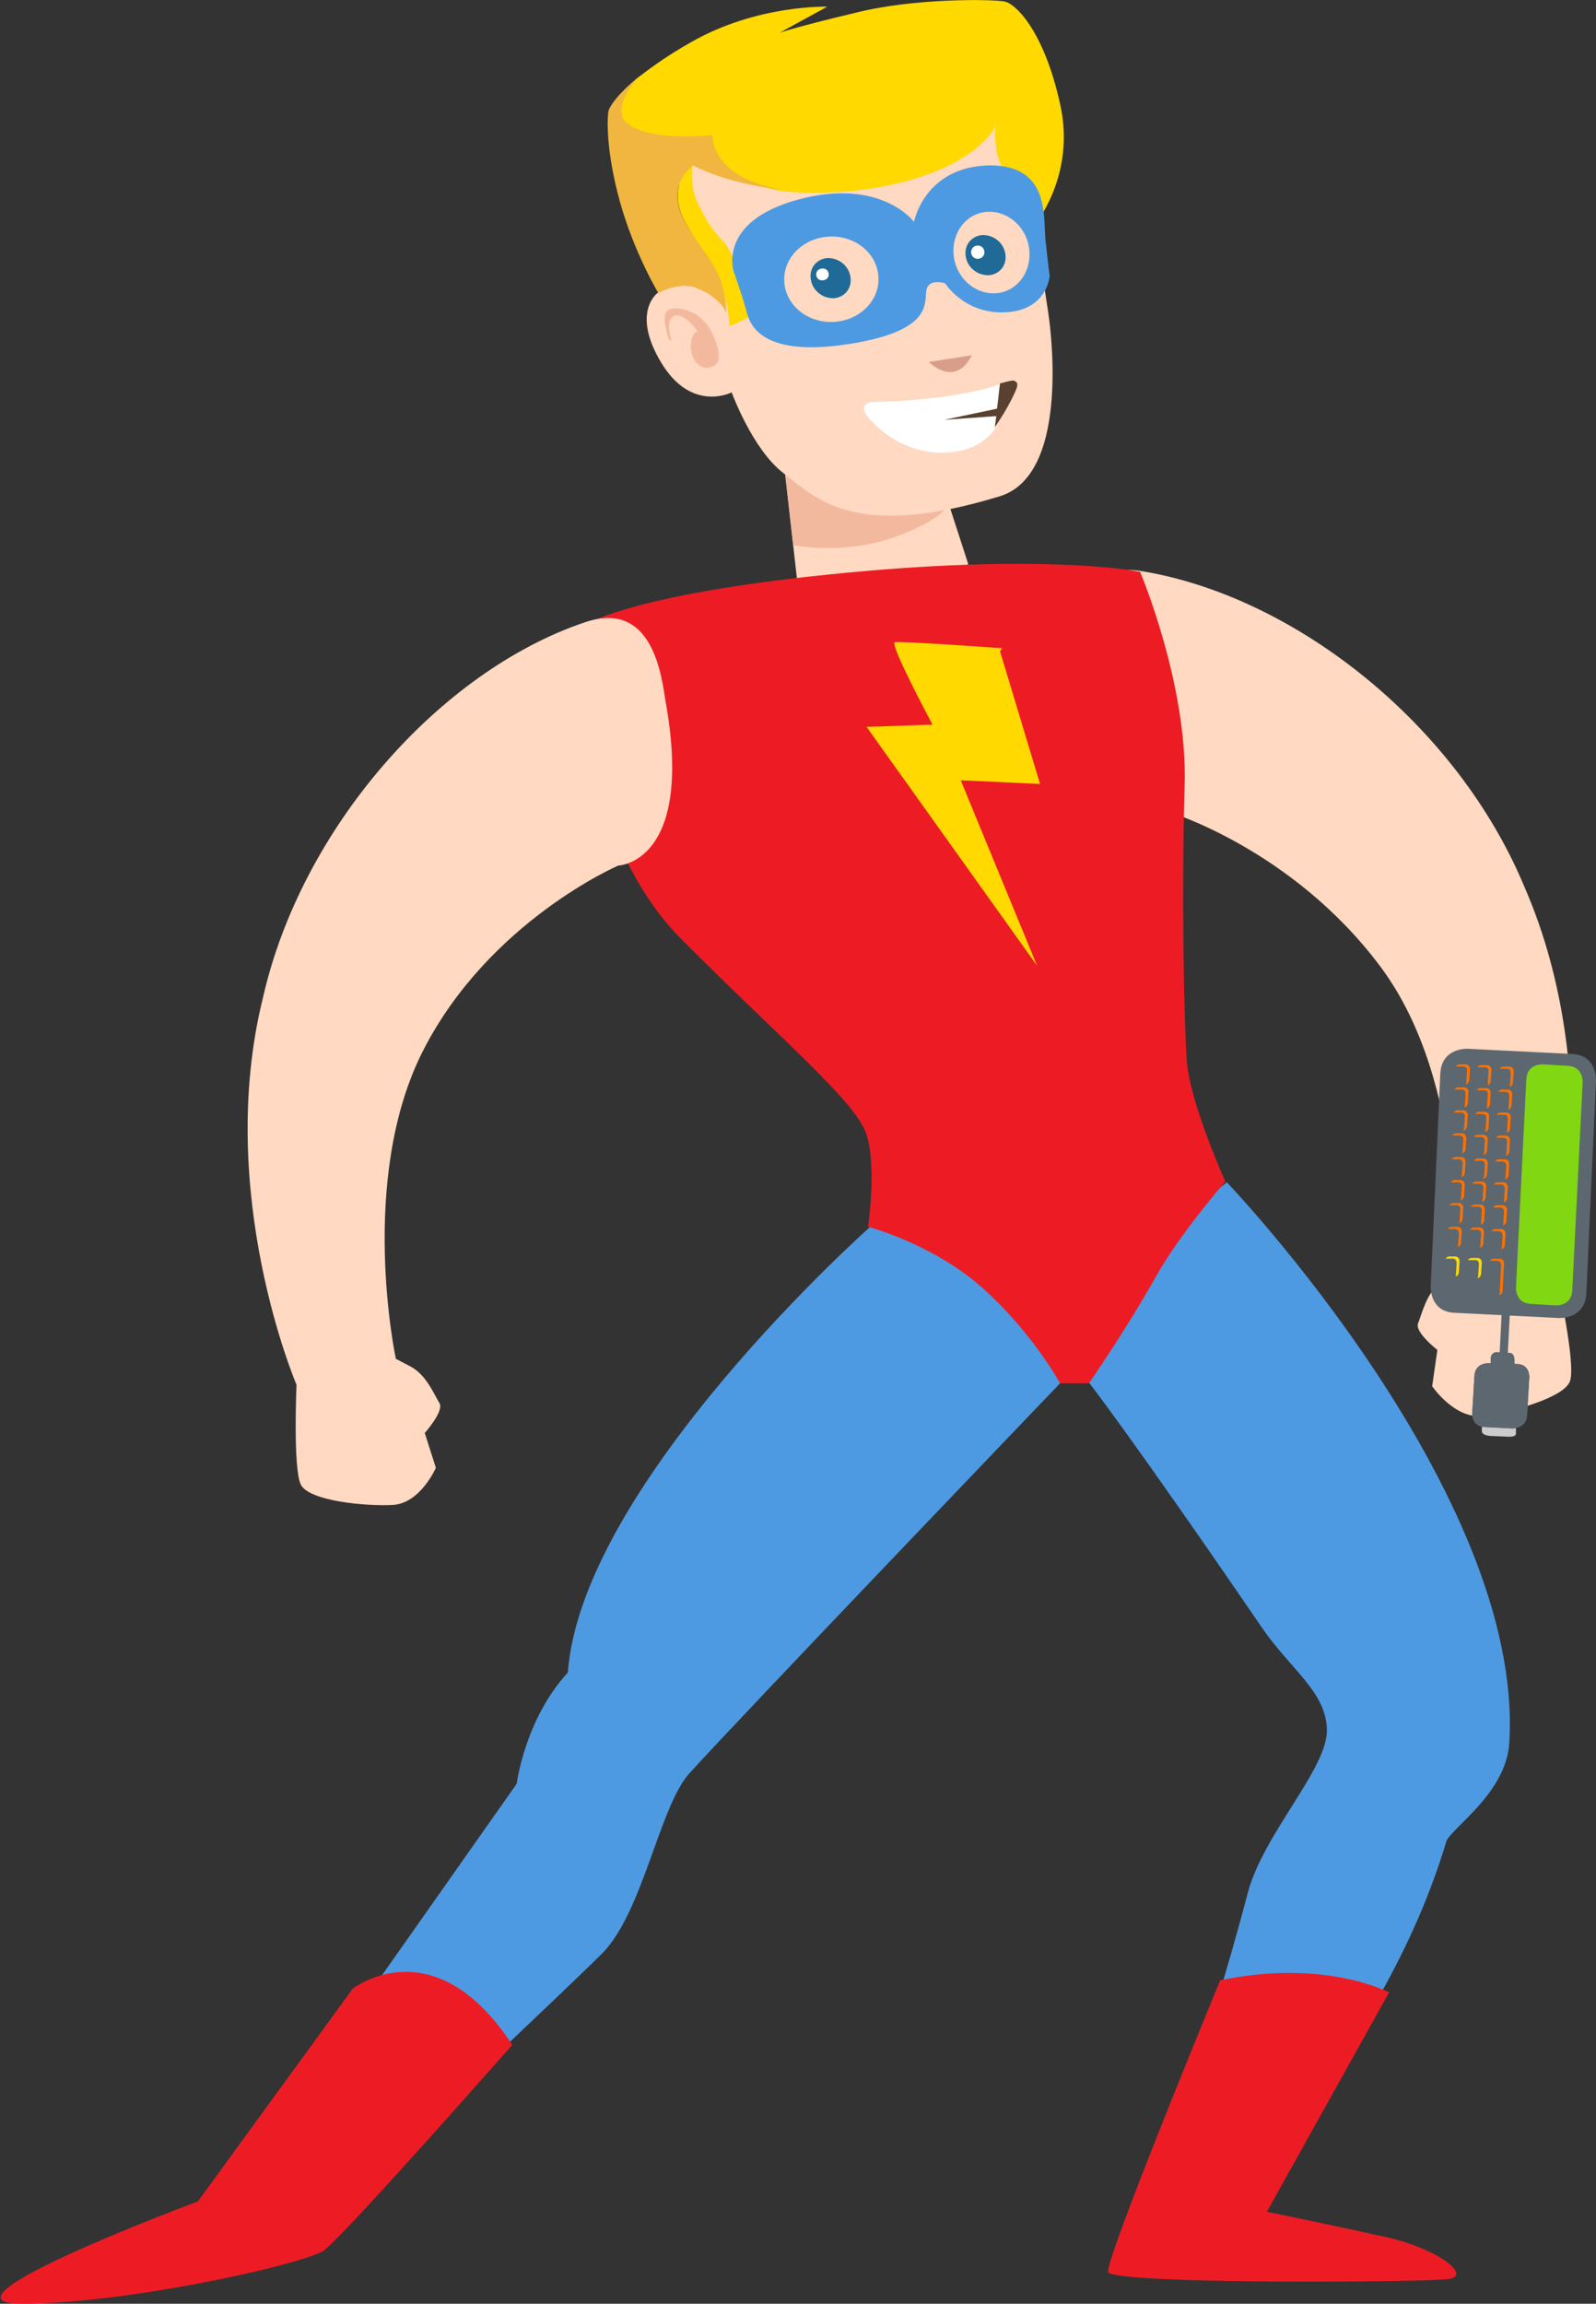
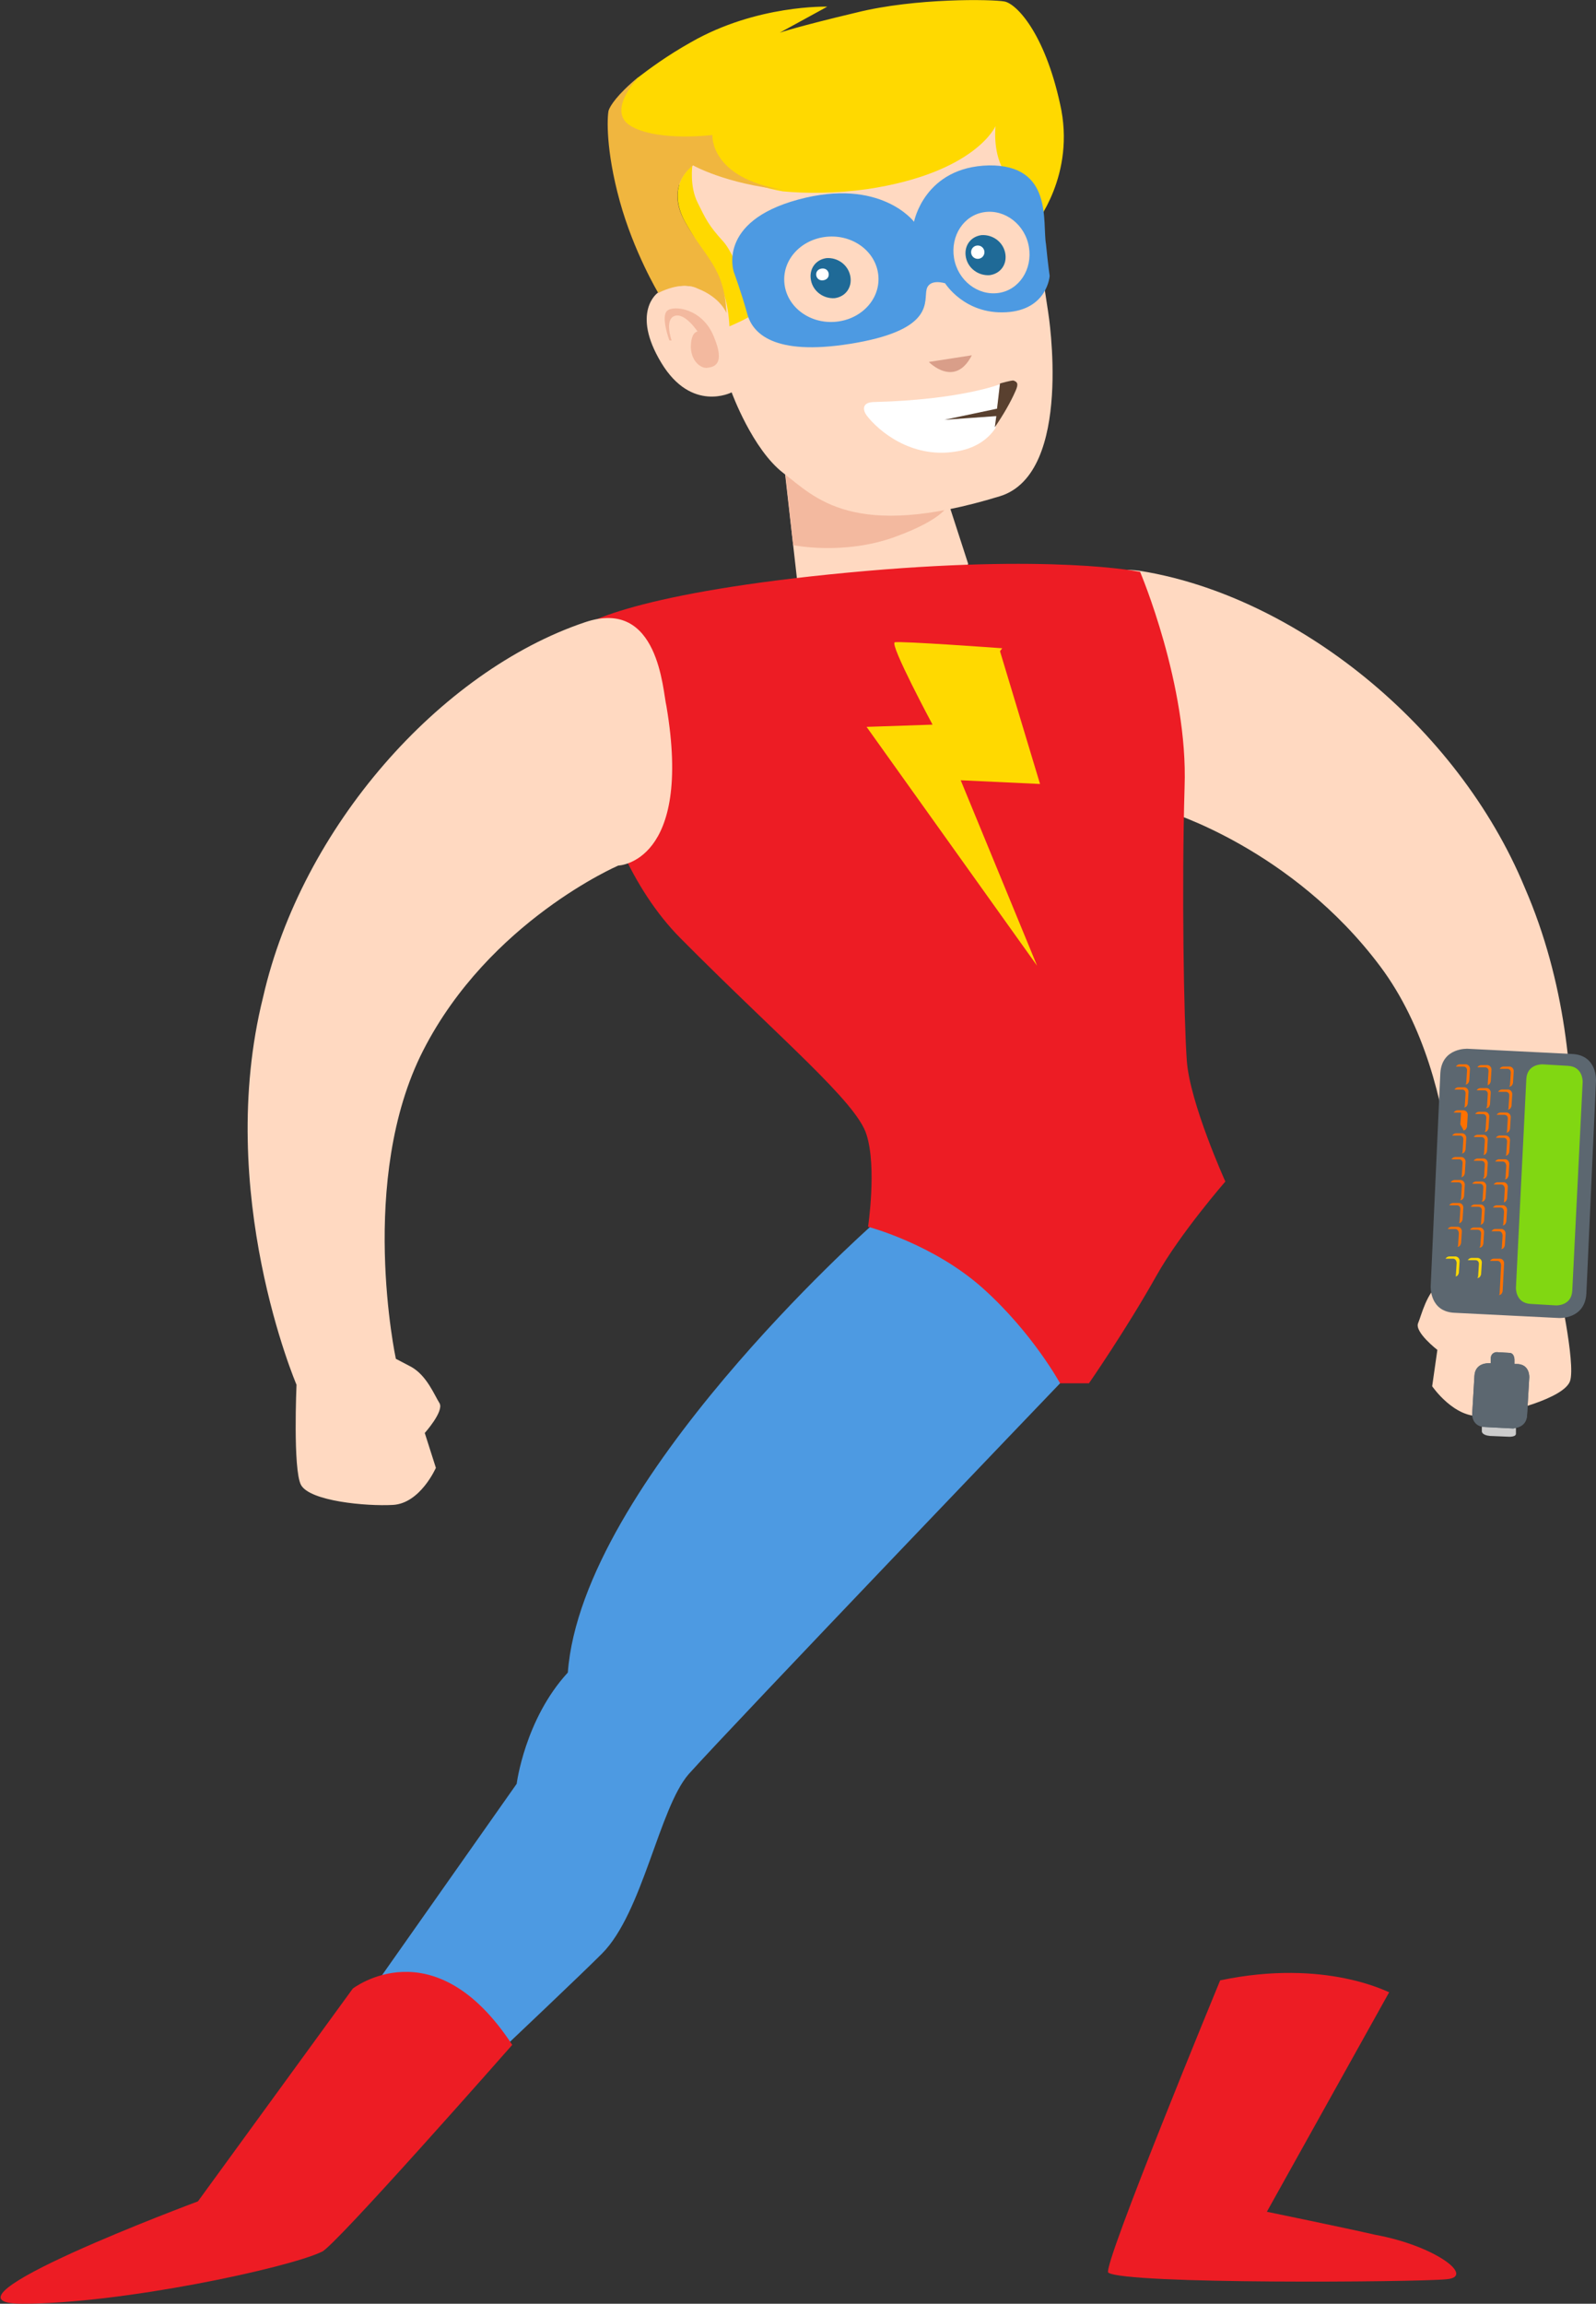
<svg xmlns="http://www.w3.org/2000/svg" version="1.1" x="0px" y="0px" viewBox="0 0 215.3 310.6" style="enable-background:new 0 0 215.3 310.6;" xml:space="preserve">
  <rect x="0" y="0" width="215.3" height="310.6" fill="#333333" stroke="none" />
  <style type="text/css">
	.st0{fill:#FFD9C1;}
	.st1{fill:#4D9AE2;}
	.st2{fill:#F3B99F;}
	.st3{fill:#1F6A97;}
	.st4{fill:#FFFFFF;}
	.st5{fill:#59402F;}
	.st6{fill:#FFD900;}
	.st7{fill:#F0B63F;}
	.st8{fill:#ED1C24;}
	.st9{fill:#D99E89;}
	.st10{fill:#5C6770;}
	.st11{fill:#CCCCCC;}
	.st12{fill:#81D712;}
	.st13{fill:#FF7100;}
	.st14{fill:#B7E117;}
	.st15{fill:#E1E3E6;}
	.st16{fill:#D6D6D6;}
	.st17{fill:#A93827;}
	.st18{fill:#F5F5F5;}
	.st19{fill:#C04D42;}
	.st20{fill:#FFFCFC;}
	.st21{fill:#EEEEEE;}
	.st22{fill:#C9C9C9;}
	.st23{fill:#D9D9D9;}
	.st24{fill:#25BD29;}
	.st25{fill:none;stroke:#E0FF4E;stroke-width:0.381;}
	.st26{fill:none;stroke:#E0FF4E;stroke-width:0.457;}
	.st27{fill:none;stroke:#E0FF4E;stroke-width:0.533;}
	.st28{fill:none;stroke:#E0FF4E;stroke-width:0.685;}
	.st29{fill:none;stroke:#E0FF4E;stroke-width:0.761;}
	.st30{fill:none;stroke:#E0FF4E;stroke-width:0.837;}
	.st31{fill:none;stroke:#E0FF4E;stroke-width:0.913;}
</style>
  <g id="Capa_1">
</g>
  <g id="Modo_de_aislamiento">
    <path class="st0" d="M154,77c20.7,3.4,42.6,20.7,51.7,42.7c11,25.3,4.4,52.9,4.4,52.9s2.5,11.2,1.7,13.6c-0.8,2.3-8.3,4.3-11.9,4.7   c-3.7,0.4-6.7-4-6.7-4l0.7-4.9c0,0-3.1-2.4-2.6-3.6c0.5-1.2,1.1-4,3-5.5l1.9-1.5c0,0,1.9-25.2-10-41.1   c-11.9-15.9-28.7-20.9-28.7-20.9s-12.7,1.9-12.6-19.9C144.9,87.4,143.4,75.3,154,77" />
    <path class="st1" d="M117.4,165.4c0,0-38.9,34.5-40.8,60.1c-5.8,6.3-6.9,15-6.9,15l-37.1,52.7l15.9,1.2c0,0,27.2-25.5,32.7-31   c5.5-5.5,7.7-19.6,11.7-24.2c6.1-6.8,50.2-52.8,50.2-52.8l-1.3-20.7L117.4,165.4z" />
-     <path class="st1" d="M165.5,159.4c0,0,40.2,42,38.1,75.6c-0.4,6.8-8,11.6-8.5,13.3c-8.7,29.1-32,50.6-32,50.6l-8.7,0.2   c0,0,8.3-22.4,13.9-43.8c2.1-8.1,10.9-16.9,10.7-22.2c-0.2-5.1-4.9-8-8.8-13.7c-17.3-25.3-23.3-33-23.3-33l9.1-19.4L165.5,159.4z" />
    <path class="st0" d="M125.9,61.5l4.7,14.5c0,0-0.9,5.2-9.3,6.6c-8.5,1.4-13.6-2.9-13.6-2.9l-2.2-19.4L125.9,61.5z" />
    <path class="st2" d="M107,73.5c0,0,6.8,1.4,13.7-1.1c6.9-2.5,7.3-4.5,7.3-4.5l-0.6-1.7l-21.6-3.6L107,73.5z" />
    <path class="st0" d="M139.6,30.3l1.8,11.8c0,0,3.5,21.7-6.5,24.8c-19.9,6.1-25,0.1-29.2-3.1c-4.2-3.2-7-10.9-7-10.9s-5.4,2.8-9.5-4   c-4.1-6.8-0.5-9.4-0.5-9.4s2.1-1.4,4.8-0.9c2.7,0.6,3.4,1.2,3.4,1.2s-7-14.2-5.7-22.1C92.5,9.8,108,0.9,123.3,5.9   C138.6,10.9,139.6,30.3,139.6,30.3" />
    <path class="st2" d="M90.3,45.9c0,0-1.2-3.2-0.3-4c0.9-0.8,4.8-0.3,6.3,3.5c1.6,3.8,0,4.1-1,4.2c-1,0-2.2-1.2-2.1-3.1   c0.1-1.8,0.9-1.8,0.9-1.8s-1.7-2.6-3.1-2.1c-1.4,0.5-0.4,3.3-0.4,3.3L90.3,45.9z" />
    <path class="st3" d="M114.7,37.2c-0.3-1.5-1.7-2.5-3.2-2.4c-1.5,0.2-2.4,1.5-2.1,3c0.3,1.5,1.7,2.5,3.2,2.4   C114.1,40,115,38.7,114.7,37.2" />
    <path class="st3" d="M135.6,34.1c-0.3-1.5-1.7-2.5-3.2-2.4c-1.5,0.2-2.4,1.5-2.1,3c0.3,1.5,1.7,2.5,3.2,2.4   C135,36.9,135.9,35.6,135.6,34.1" />
    <path class="st4" d="M130.3,56.1l4.2-0.9l0.4-3.4c0,0-5.3,2.1-16.9,2.4c-1.8,0-1.6,1.1-1.1,1.8c1.6,2.1,6,5.8,11.9,4.9   c2.8-0.4,4.5-1.7,5.5-3.2l0.2-1.9L130.3,56.1z" />
    <path class="st5" d="M134.9,51.7l-0.4,3.4l-7.1,1.5l7-0.5l-0.2,1.5c1.1-1.6,2.1-3.3,2.8-4.9c0.4-0.9,0.3-1.2-0.3-1.4   C136.3,51.3,134.9,51.7,134.9,51.7" />
    <path class="st6" d="M92.4,29.9c2.8,5,5.7,7.8,6,14.1c0,0,3.1-1.3,3.1-1.7c0-0.4-1.9-7.4-3.9-9.7c-2.1-2.3-2.4-3.1-3.5-5.3   s-0.7-5-0.7-5S89.7,24.9,92.4,29.9" />
    <path class="st6" d="M143,14c-2.1-9.6-5.9-13.5-7.5-13.8c-1.6-0.3-12-0.5-20,1.5c-8,1.9-10.3,2.7-10.3,2.7l6.4-3.5   c0,0-9.5-0.3-18.4,4.8c-3.2,1.8-5.5,3.5-7.2,4.8c-0.1,0.1-4.5,4.7-0.8,6.7c3.7,2,10.8,1.1,10.8,1.1s-0.4,5.8,9.6,7.5   c3.2,0.3,7.1,0.3,11.4-0.3c14.6-2.2,17.3-8.5,17.3-8.5s-0.4,3.3,1,5.8c1.4,2.5,3.5,3.5,3.5,3.5l0.7,4.2   C139.6,30.3,145.2,23.6,143,14" />
    <path class="st7" d="M96.1,18.2c0,0-7.1,0.9-10.8-1.1c-3.7-1.9,0.7-6.6,0.8-6.7c-2.9,2.4-3.8,3.9-4,4.5c-0.2,0.9-0.4,5.3,1.5,12.2   c1.9,6.9,5.2,12.4,5.2,12.4s3.1-1.7,5.3-0.6c3.1,1.2,3.9,3.3,3.9,3.3c-0.3-6.2-2.8-7.3-5.6-12.3c-2.8-5,1.1-7.6,1.1-7.6   s4.4,2.5,12.2,3.3C95.7,24,96.1,18.2,96.1,18.2" />
    <path class="st1" d="M138.8,33.3c-0.5-3-3.2-5.1-6-4.7c-2.8,0.4-4.6,3.2-4.1,6.2c0.5,3,3.2,5.1,6,4.7   C137.5,39.1,139.3,36.3,138.8,33.3 M118.5,37.3c-0.2-3.2-3.2-5.6-6.7-5.4s-6.2,2.9-6,6.1c0.2,3.2,3.2,5.6,6.7,5.4   S118.7,40.5,118.5,37.3 M141.6,37.2c0,0-0.3,4.6-5.9,4.9c-5.6,0.3-8.2-3.9-8.2-3.9s-2.1-0.7-2.5,0.8c-0.4,1.6,1.1,5.3-9.4,7.2   c-10.6,1.9-14-0.9-14.8-3.9c-0.8-2.9-1.8-5.6-1.8-5.6s-2.4-6.8,8.7-9.8c11.1-3,15.6,3,15.6,3s1.4-7.4,10.1-7.6   c8.7-0.1,7.2,7.7,7.7,10.6C141.4,35.9,141.6,37.2,141.6,37.2" />
    <path class="st8" d="M153.8,77.1c0,0-11.9-2.5-39.4,0.1c-27.6,2.6-36.7,6.8-37,8.4c-0.3,1.6,1,27.4,14.4,40.9   c13.4,13.5,23.8,22.1,25.1,26.5c1.4,4.4,0.2,12.4,0.2,12.4s8.8,2.3,15.5,8.3c6.7,6,10.4,12.8,10.4,12.8h3.9c0,0,5-7.2,9.1-14.5   c3.2-5.7,9.3-12.7,9.3-12.7s-4.8-10.6-5.2-16.3c-0.4-5.6-0.7-23.1-0.3-36.9C160.3,92.4,153.8,77.1,153.8,77.1" />
    <path class="st8" d="M164.6,267c0,0-15.9,38.5-15.1,39.4c2.2,1.6,41.6,1.3,45.6,0.9c4-0.3-1.4-4.5-9.6-6   c-3.9-0.9-14.6-3.1-14.6-3.1l16.5-29.6C187.4,268.7,178.9,264,164.6,267" />
    <path class="st8" d="M69.1,275.7c0,0-24.2,27.5-25.7,27.9c-4.6,2.2-27,7-40.4,7c-13.4,0,23.7-13.8,23.7-13.8l20.9-28.7   C47.5,268.2,58.5,259.5,69.1,275.7" />
    <path class="st9" d="M125.3,48.8c0,0,3.5,3.6,5.8-0.9L125.3,48.8z" />
    <path class="st4" d="M131.9,34.9c-0.5,0-0.9-0.4-0.9-0.9c0-0.5,0.4-0.9,0.9-0.9c0.5,0,0.9,0.4,0.9,0.9   C132.8,34.5,132.4,34.9,131.9,34.9" />
    <path class="st4" d="M110.9,37.8c-0.5,0-0.8-0.4-0.8-0.8c0-0.5,0.4-0.8,0.9-0.8c0.5,0,0.8,0.4,0.8,0.8   C111.8,37.5,111.4,37.8,110.9,37.8" />
    <path class="st6" d="M134.9,87.8l5.4,17.9l-10.7-0.5l10.3,25L116.9,98l8.9-0.3c0,0-5.8-10.8-5.1-11.1c0.7-0.2,14.5,0.8,14.5,0.8" />
    <path class="st0" d="M78.9,83.9c-19.6,6.6-38.2,27.7-43.4,50.5c-6.6,26.4,4.5,52.3,4.5,52.3s-0.5,11.4,0.6,13.5   c1.2,2.2,8.8,2.9,12.4,2.7c3.7-0.2,5.8-5,5.8-5l-1.5-4.7c0,0,2.6-2.9,2-4c-0.7-1.1-1.7-3.7-3.8-4.9l-2.1-1.1c0,0-5.2-24.2,3.7-41.6   s26.3-24.9,26.3-24.9s10.1-0.3,6.5-21.5C89.4,93.2,88.9,80.5,78.9,83.9" />
-     <polygon class="st10" points="202.3,182.5 203.4,182.5 203.7,176.7 202.6,176.6  " />
    <path class="st11" d="M199.9,192.2l0,0.8c0,0,0,0.5,1.1,0.6l2.4,0.1c0,0,1.1,0.1,1.1-0.4l0-0.8c-0.2,0-0.3,0-0.3,0l-3.9-0.2   C200.1,192.3,200,192.2,199.9,192.2" />
    <path class="st10" d="M206,190.8l0.3-5.1c0,0,0.1-1.8-1.7-1.8l-0.3,0l0-0.6c0,0,0-0.9-0.7-0.9l-1.7-0.1c0,0-0.8,0-0.8,0.9l0,0.6   l-0.3,0c0,0-1.8-0.1-1.9,1.7l-0.3,5.1c0,0-0.1,1.7,1.7,1.8l3.9,0.2C204.1,192.5,205.9,192.6,206,190.8" />
    <path class="st10" d="M206,190.8l0.3-5.1c0,0,0.1-1.8-1.7-1.8l-0.3,0l0-0.6c0,0,0-0.9-0.7-0.9l-1.7-0.1c0,0-0.8,0-0.8,0.9l0,0.6   l-0.3,0c0,0-1.8-0.1-1.9,1.7l-0.3,5.1c0,0-0.1,1.7,1.7,1.8l3.9,0.2C204.1,192.5,205.9,192.6,206,190.8" />
    <path class="st10" d="M215.3,145.7c0,0,0.2-3.5-3.3-3.6l-14-0.7c0,0-3.5-0.2-3.7,3.3l-1.3,28.7c0,0-0.2,3.5,3.3,3.6l14,0.7   c0,0,3.5,0.2,3.7-3.3L215.3,145.7z" />
    <path class="st12" d="M213.5,145.9c0,0,0.1-2.1-2-2.2l-3.4-0.2c0,0-2.1-0.1-2.2,2l-1.4,28.1c0,0-0.1,2.1,2,2.2l3.4,0.2   c0,0,2.1,0.1,2.2-2L213.5,145.9z" />
    <path class="st13" d="M203.6,146.5c0.2,0,0.4-0.1,0.5-0.5l0.1-1.6c0,0,0-0.5-0.5-0.6l-0.9,0c0,0-0.3,0-0.5,0.3c0.1,0,0.1,0,0.1,0   l0.9,0c0.6,0,0.5,0.6,0.5,0.6l-0.1,1.6C203.7,146.4,203.6,146.4,203.6,146.5" />
    <path class="st13" d="M203.4,149.6c0.2,0,0.4-0.1,0.5-0.5l0.1-1.6c0,0,0-0.5-0.5-0.6l-0.9,0c0,0-0.3,0-0.5,0.3c0.1,0,0.1,0,0.1,0   l0.9,0c0.6,0,0.5,0.6,0.5,0.6l-0.1,1.6C203.5,149.5,203.5,149.5,203.4,149.6" />
    <path class="st13" d="M203.2,152.7c0.2,0,0.4-0.1,0.5-0.5l0.1-1.6c0,0,0-0.5-0.5-0.6l-0.9,0c0,0-0.3,0-0.5,0.3c0.1,0,0.1,0,0.1,0   l0.9,0c0.6,0,0.5,0.6,0.5,0.6l-0.1,1.6C203.3,152.6,203.3,152.6,203.2,152.7" />
    <path class="st13" d="M203.1,155.8c0.2,0,0.4-0.1,0.5-0.5l0.1-1.6c0,0,0-0.5-0.5-0.6l-0.9,0c0,0-0.3,0-0.5,0.3c0.1,0,0.1,0,0.1,0   l0.9,0c0.6,0,0.5,0.6,0.5,0.6l-0.1,1.6C203.2,155.7,203.1,155.8,203.1,155.8" />
    <path class="st13" d="M200.6,146.3c0.2,0,0.4-0.1,0.5-0.5l0.1-1.6c0,0,0-0.5-0.5-0.6l-0.9,0c0,0-0.3,0-0.5,0.3c0.1,0,0.1,0,0.1,0   l0.9,0c0.6,0,0.5,0.6,0.5,0.6l-0.1,1.6C200.7,146.2,200.7,146.3,200.6,146.3" />
    <path class="st13" d="M200.5,149.4c0.2,0,0.4-0.1,0.5-0.5l0.1-1.6c0,0,0-0.5-0.5-0.6l-0.9,0c0,0-0.3,0-0.5,0.3c0.1,0,0.1,0,0.1,0   l0.9,0c0.6,0,0.5,0.6,0.5,0.6l-0.1,1.6C200.5,149.3,200.5,149.4,200.5,149.4" />
    <path class="st13" d="M200.3,152.6c0.2,0,0.4-0.1,0.5-0.5l0.1-1.6c0,0,0-0.5-0.5-0.6l-0.9,0c0,0-0.3,0-0.5,0.3c0.1,0,0.1,0,0.1,0   l0.9,0c0.6,0,0.5,0.6,0.5,0.6l-0.1,1.6C200.4,152.4,200.3,152.5,200.3,152.6" />
    <path class="st13" d="M200.1,155.7c0.2,0,0.4-0.1,0.5-0.5l0.1-1.6c0,0,0-0.5-0.5-0.6l-0.9,0c0,0-0.3,0-0.5,0.3c0.1,0,0.1,0,0.1,0   l0.9,0c0.6,0,0.5,0.6,0.5,0.6l-0.1,1.6C200.2,155.5,200.2,155.6,200.1,155.7" />
    <path class="st13" d="M197.7,146.2c0.2,0,0.4-0.1,0.5-0.5l0.1-1.6c0,0,0-0.5-0.5-0.6l-0.9,0c0,0-0.3,0-0.5,0.3c0.1,0,0.1,0,0.1,0   l0.9,0c0.6,0,0.5,0.6,0.5,0.6l-0.1,1.6C197.8,146.1,197.7,146.1,197.7,146.2" />
    <path class="st13" d="M197.5,149.3c0.2,0,0.4-0.1,0.5-0.5l0.1-1.6c0,0,0-0.5-0.5-0.6l-0.9,0c0,0-0.3,0-0.5,0.3c0.1,0,0.1,0,0.1,0   l0.9,0c0.6,0,0.5,0.6,0.5,0.6l-0.1,1.6C197.6,149.2,197.6,149.2,197.5,149.3" />
-     <path class="st13" d="M197.4,152.4c0.2,0,0.4-0.1,0.5-0.5l0.1-1.6c0,0,0-0.5-0.5-0.6l-0.9,0c0,0-0.3,0-0.5,0.3c0.1,0,0.1,0,0.1,0   l0.9,0c0.6,0,0.5,0.6,0.5,0.6l-0.1,1.6C197.4,152.3,197.4,152.3,197.4,152.4" />
+     <path class="st13" d="M197.4,152.4c0.2,0,0.4-0.1,0.5-0.5l0.1-1.6c0,0,0-0.5-0.5-0.6l-0.9,0c0,0-0.3,0-0.5,0.3c0.1,0,0.1,0,0.1,0   l0.9,0l-0.1,1.6C197.4,152.3,197.4,152.3,197.4,152.4" />
    <path class="st13" d="M197.2,155.5c0.2,0,0.4-0.1,0.5-0.5l0.1-1.6c0,0,0-0.5-0.5-0.6l-0.9,0c0,0-0.3,0-0.5,0.3c0.1,0,0.1,0,0.1,0   l0.9,0c0.6,0,0.5,0.6,0.5,0.6l-0.1,1.6C197.3,155.4,197.2,155.5,197.2,155.5" />
    <path class="st13" d="M203,159c0.2,0,0.4-0.1,0.5-0.5l0.1-1.6c0,0,0-0.5-0.5-0.6l-0.9,0c0,0-0.3,0-0.5,0.3c0.1,0,0.1,0,0.1,0l0.9,0   c0.5,0,0.5,0.6,0.5,0.6l-0.1,1.6C203.1,158.9,203,159,203,159" />
    <path class="st13" d="M202.8,162.1c0.2,0,0.4-0.1,0.5-0.5l0.1-1.6c0,0,0-0.5-0.5-0.6l-0.9,0c0,0-0.3,0-0.5,0.3c0.1,0,0.1,0,0.1,0   l0.9,0c0.5,0,0.5,0.6,0.5,0.6l-0.1,1.6C202.9,162,202.9,162.1,202.8,162.1" />
    <path class="st13" d="M202.7,165.2c0.2,0,0.4-0.1,0.5-0.5l0.1-1.6c0,0,0-0.5-0.5-0.6l-0.9,0c0,0-0.3,0-0.5,0.3c0.1,0,0.1,0,0.1,0   l0.9,0c0.5,0,0.5,0.6,0.5,0.6l-0.1,1.6C202.8,165.1,202.7,165.2,202.7,165.2" />
    <path class="st13" d="M202.5,168.4c0.2,0,0.4-0.1,0.5-0.5l0.1-1.6c0,0,0-0.5-0.5-0.6l-0.9,0c0,0-0.3,0-0.5,0.3c0.1,0,0.1,0,0.1,0   l0.9,0c0.5,0,0.5,0.6,0.5,0.6l-0.1,1.6C202.6,168.2,202.6,168.3,202.5,168.4" />
    <path class="st13" d="M200.1,158.9c0.2,0,0.4-0.1,0.5-0.5l0.1-1.6c0,0,0-0.5-0.5-0.6l-0.9,0c0,0-0.3,0-0.5,0.3c0.1,0,0.1,0,0.1,0   l0.9,0c0.6,0,0.5,0.6,0.5,0.6l-0.1,1.6C200.1,158.7,200.1,158.8,200.1,158.9" />
    <path class="st13" d="M199.9,162c0.2,0,0.4-0.1,0.5-0.5l0.1-1.6c0,0,0-0.5-0.5-0.6l-0.9,0c0,0-0.3,0-0.5,0.3c0.1,0,0.1,0,0.1,0   l0.9,0c0.6,0,0.5,0.6,0.5,0.6l-0.1,1.6C200,161.8,199.9,161.9,199.9,162" />
    <path class="st13" d="M199.7,165.1c0.2,0,0.4-0.1,0.5-0.5l0.1-1.6c0,0,0-0.5-0.5-0.6l-0.9,0c0,0-0.3,0-0.5,0.3c0.1,0,0.1,0,0.1,0   l0.9,0c0.6,0,0.5,0.6,0.5,0.6l-0.1,1.6C199.8,165,199.8,165,199.7,165.1" />
    <path class="st13" d="M199.6,168.2c0.2,0,0.4-0.1,0.5-0.5l0.1-1.6c0,0,0-0.5-0.5-0.6l-0.9,0c0,0-0.3,0-0.5,0.3c0.1,0,0.1,0,0.1,0   l0.9,0c0.6,0,0.5,0.6,0.5,0.6l-0.1,1.6C199.6,168.1,199.6,168.1,199.6,168.2" />
    <path class="st13" d="M197.1,158.7c0.2,0,0.4-0.1,0.5-0.5l0.1-1.6c0,0,0-0.5-0.5-0.6l-0.9,0c0,0-0.3,0-0.5,0.3c0.1,0,0.1,0,0.1,0   l0.9,0c0.6,0,0.5,0.6,0.5,0.6l-0.1,1.6C197.2,158.6,197.2,158.6,197.1,158.7" />
    <path class="st13" d="M197,161.8c0.2,0,0.4-0.1,0.5-0.5l0.1-1.6c0,0,0-0.5-0.5-0.6l-0.9,0c0,0-0.3,0-0.5,0.3c0.1,0,0.1,0,0.1,0   l0.9,0c0.6,0,0.5,0.6,0.5,0.6l-0.1,1.6C197,161.7,197,161.8,197,161.8" />
    <path class="st13" d="M196.8,164.9c0.2,0,0.4-0.1,0.5-0.5l0.1-1.6c0,0,0-0.5-0.5-0.6l-0.9,0c0,0-0.3,0-0.5,0.3c0.1,0,0.1,0,0.1,0   l0.9,0c0.6,0,0.5,0.6,0.5,0.6l-0.1,1.6C196.9,164.8,196.8,164.9,196.8,164.9" />
    <path class="st13" d="M196.6,168.1c0.2,0,0.4-0.1,0.5-0.5l0.1-1.6c0,0,0-0.5-0.5-0.6l-0.9,0c0,0-0.3,0-0.5,0.3c0.1,0,0.1,0,0.1,0   l0.9,0c0.5,0,0.5,0.6,0.5,0.6l-0.1,1.6C196.7,167.9,196.7,168,196.6,168.1" />
    <path class="st13" d="M202.2,174.6c0.2,0,0.4-0.1,0.5-0.5l0.2-3.8c0,0,0-0.5-0.5-0.6l-0.9,0c0,0-0.3,0-0.5,0.3c0.1,0,0.1,0,0.1,0   l0.9,0c0.5,0,0.5,0.6,0.5,0.6l-0.2,3.8C202.3,174.4,202.3,174.5,202.2,174.6" />
    <path class="st6" d="M199.3,172.3c0.2,0,0.4-0.1,0.5-0.5l0.1-1.6c0,0,0-0.5-0.5-0.6l-0.9,0c0,0-0.3,0-0.5,0.3c0.1,0,0.1,0,0.1,0   l0.9,0c0.6,0,0.5,0.6,0.5,0.6l-0.1,1.6C199.4,172.2,199.3,172.2,199.3,172.3" />
    <path class="st6" d="M196.3,172.1c0.2,0,0.4-0.1,0.5-0.5l0.1-1.6c0,0,0-0.5-0.5-0.6l-0.9,0c0,0-0.3,0-0.5,0.3c0.1,0,0.1,0,0.1,0   l0.9,0c0.5,0,0.5,0.6,0.5,0.6l-0.1,1.6C196.4,172,196.4,172.1,196.3,172.1" />
  </g>
</svg>